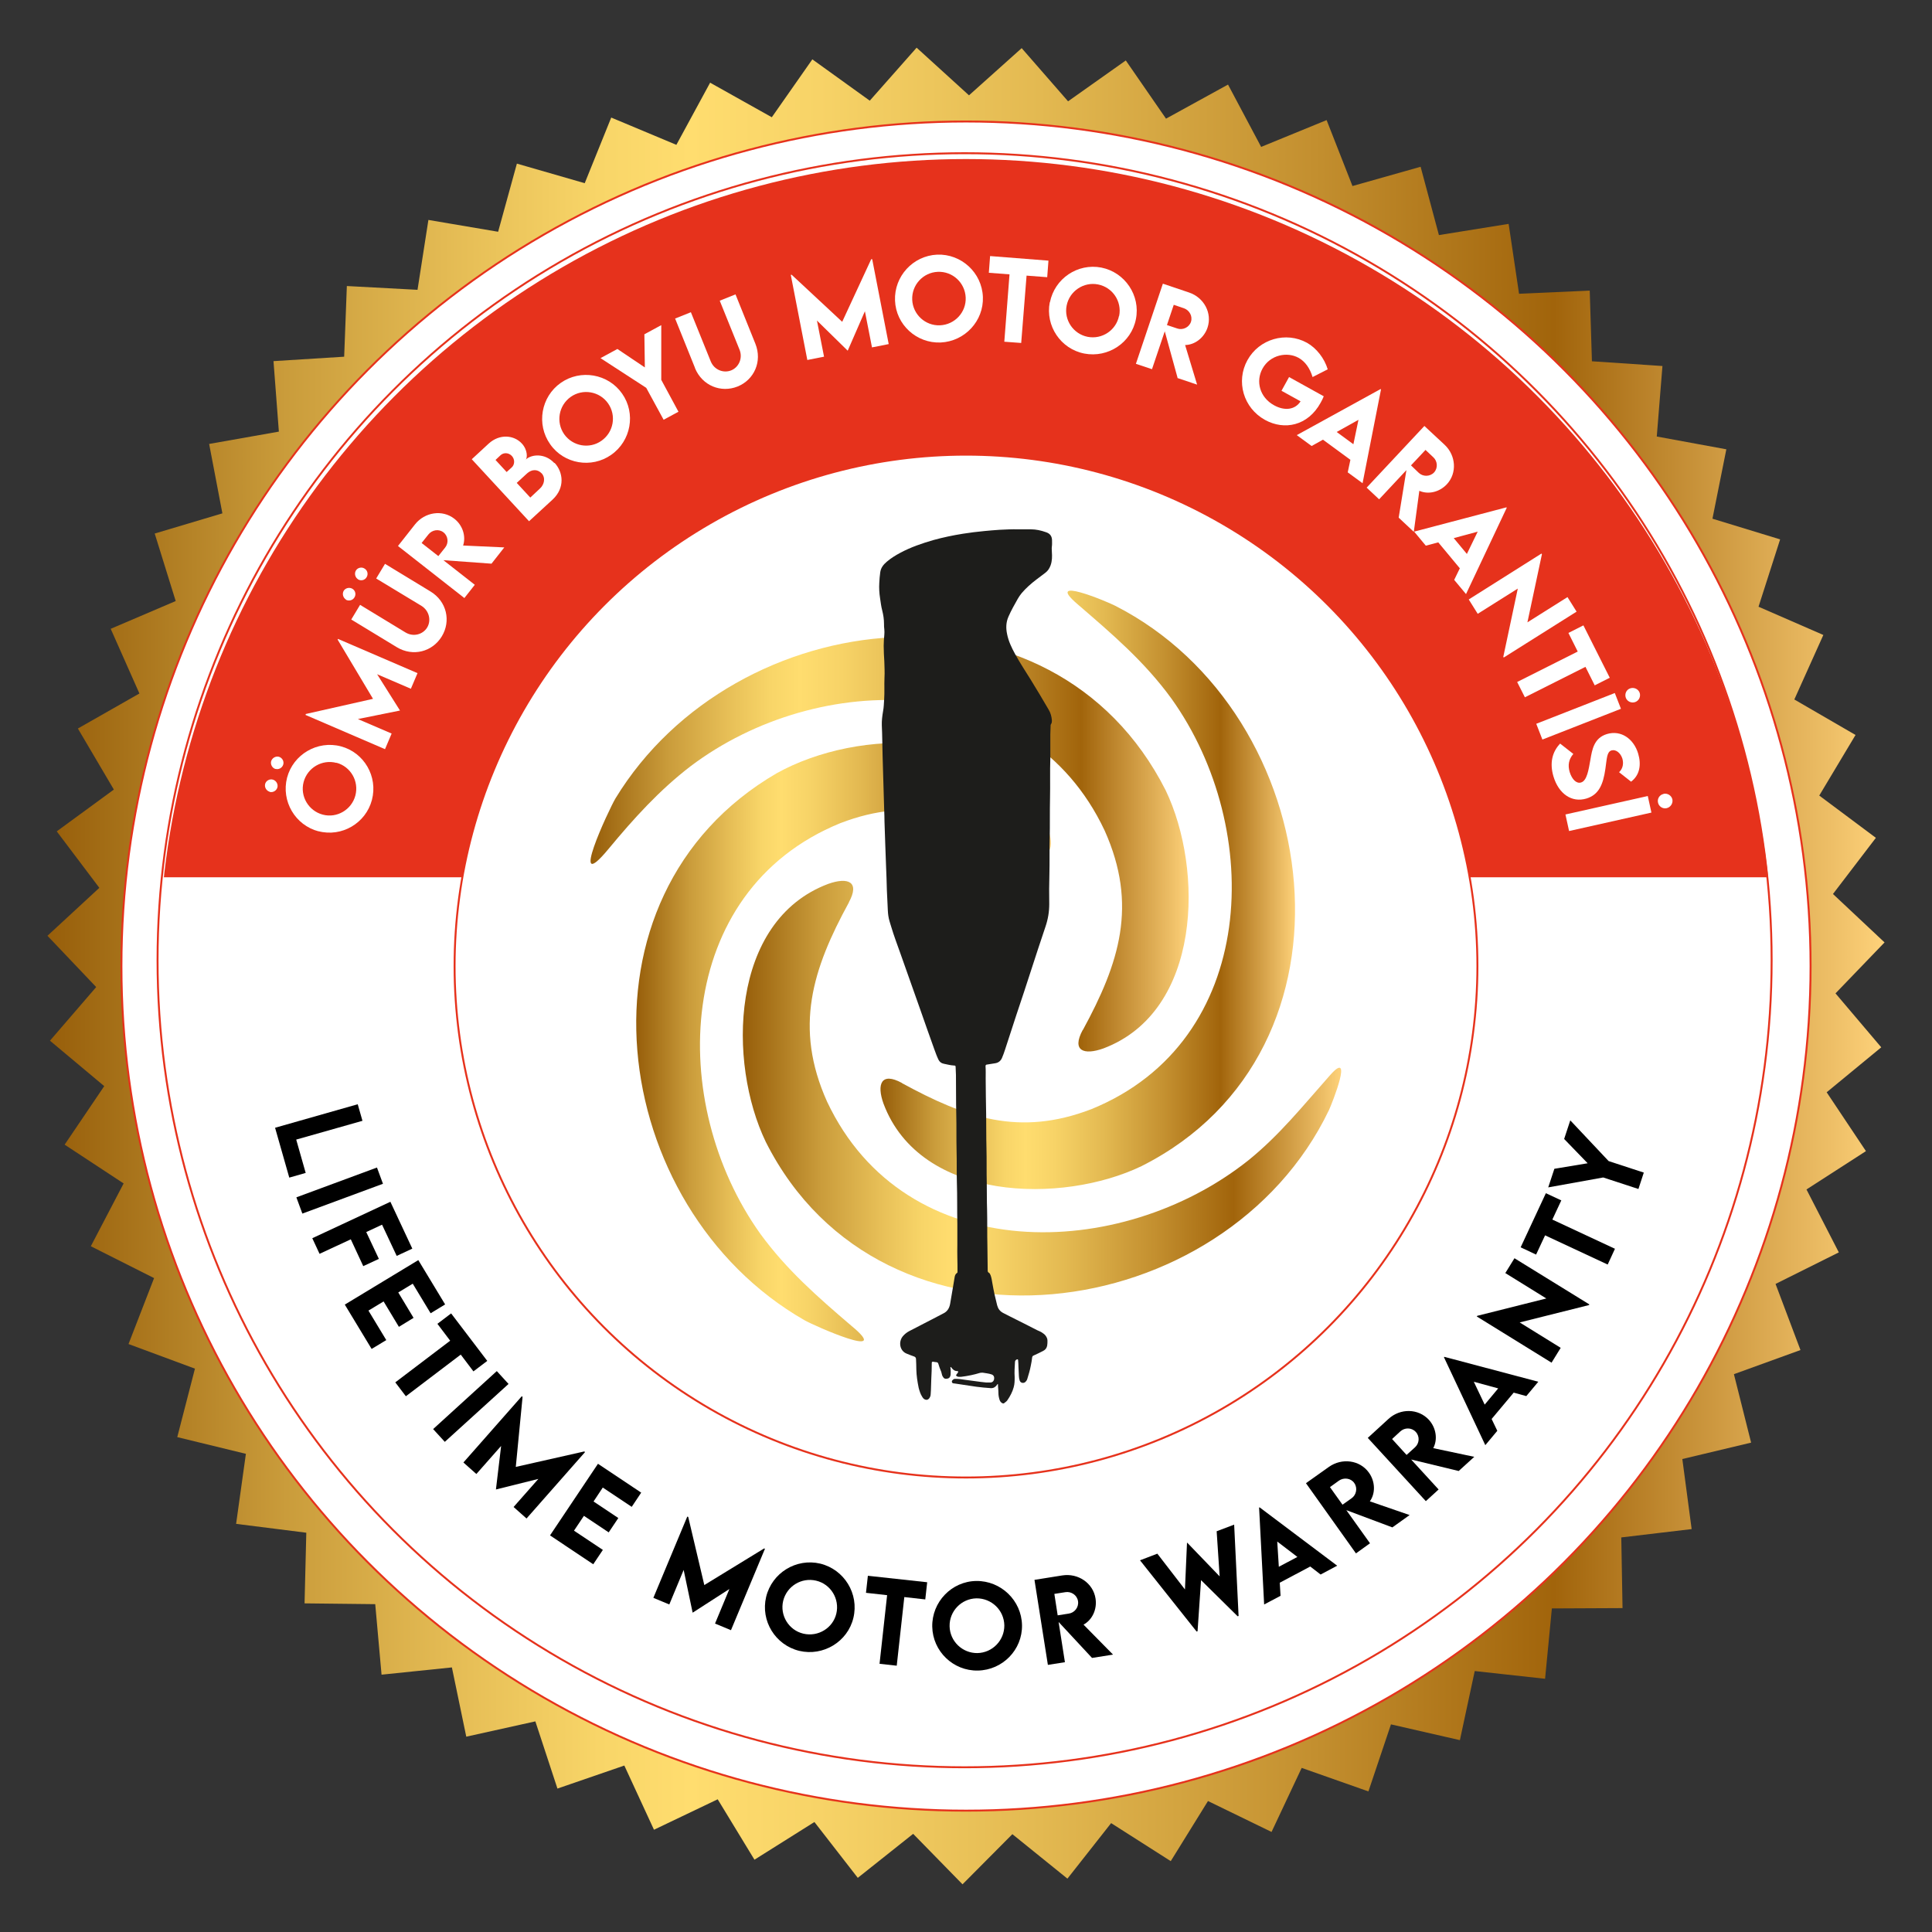
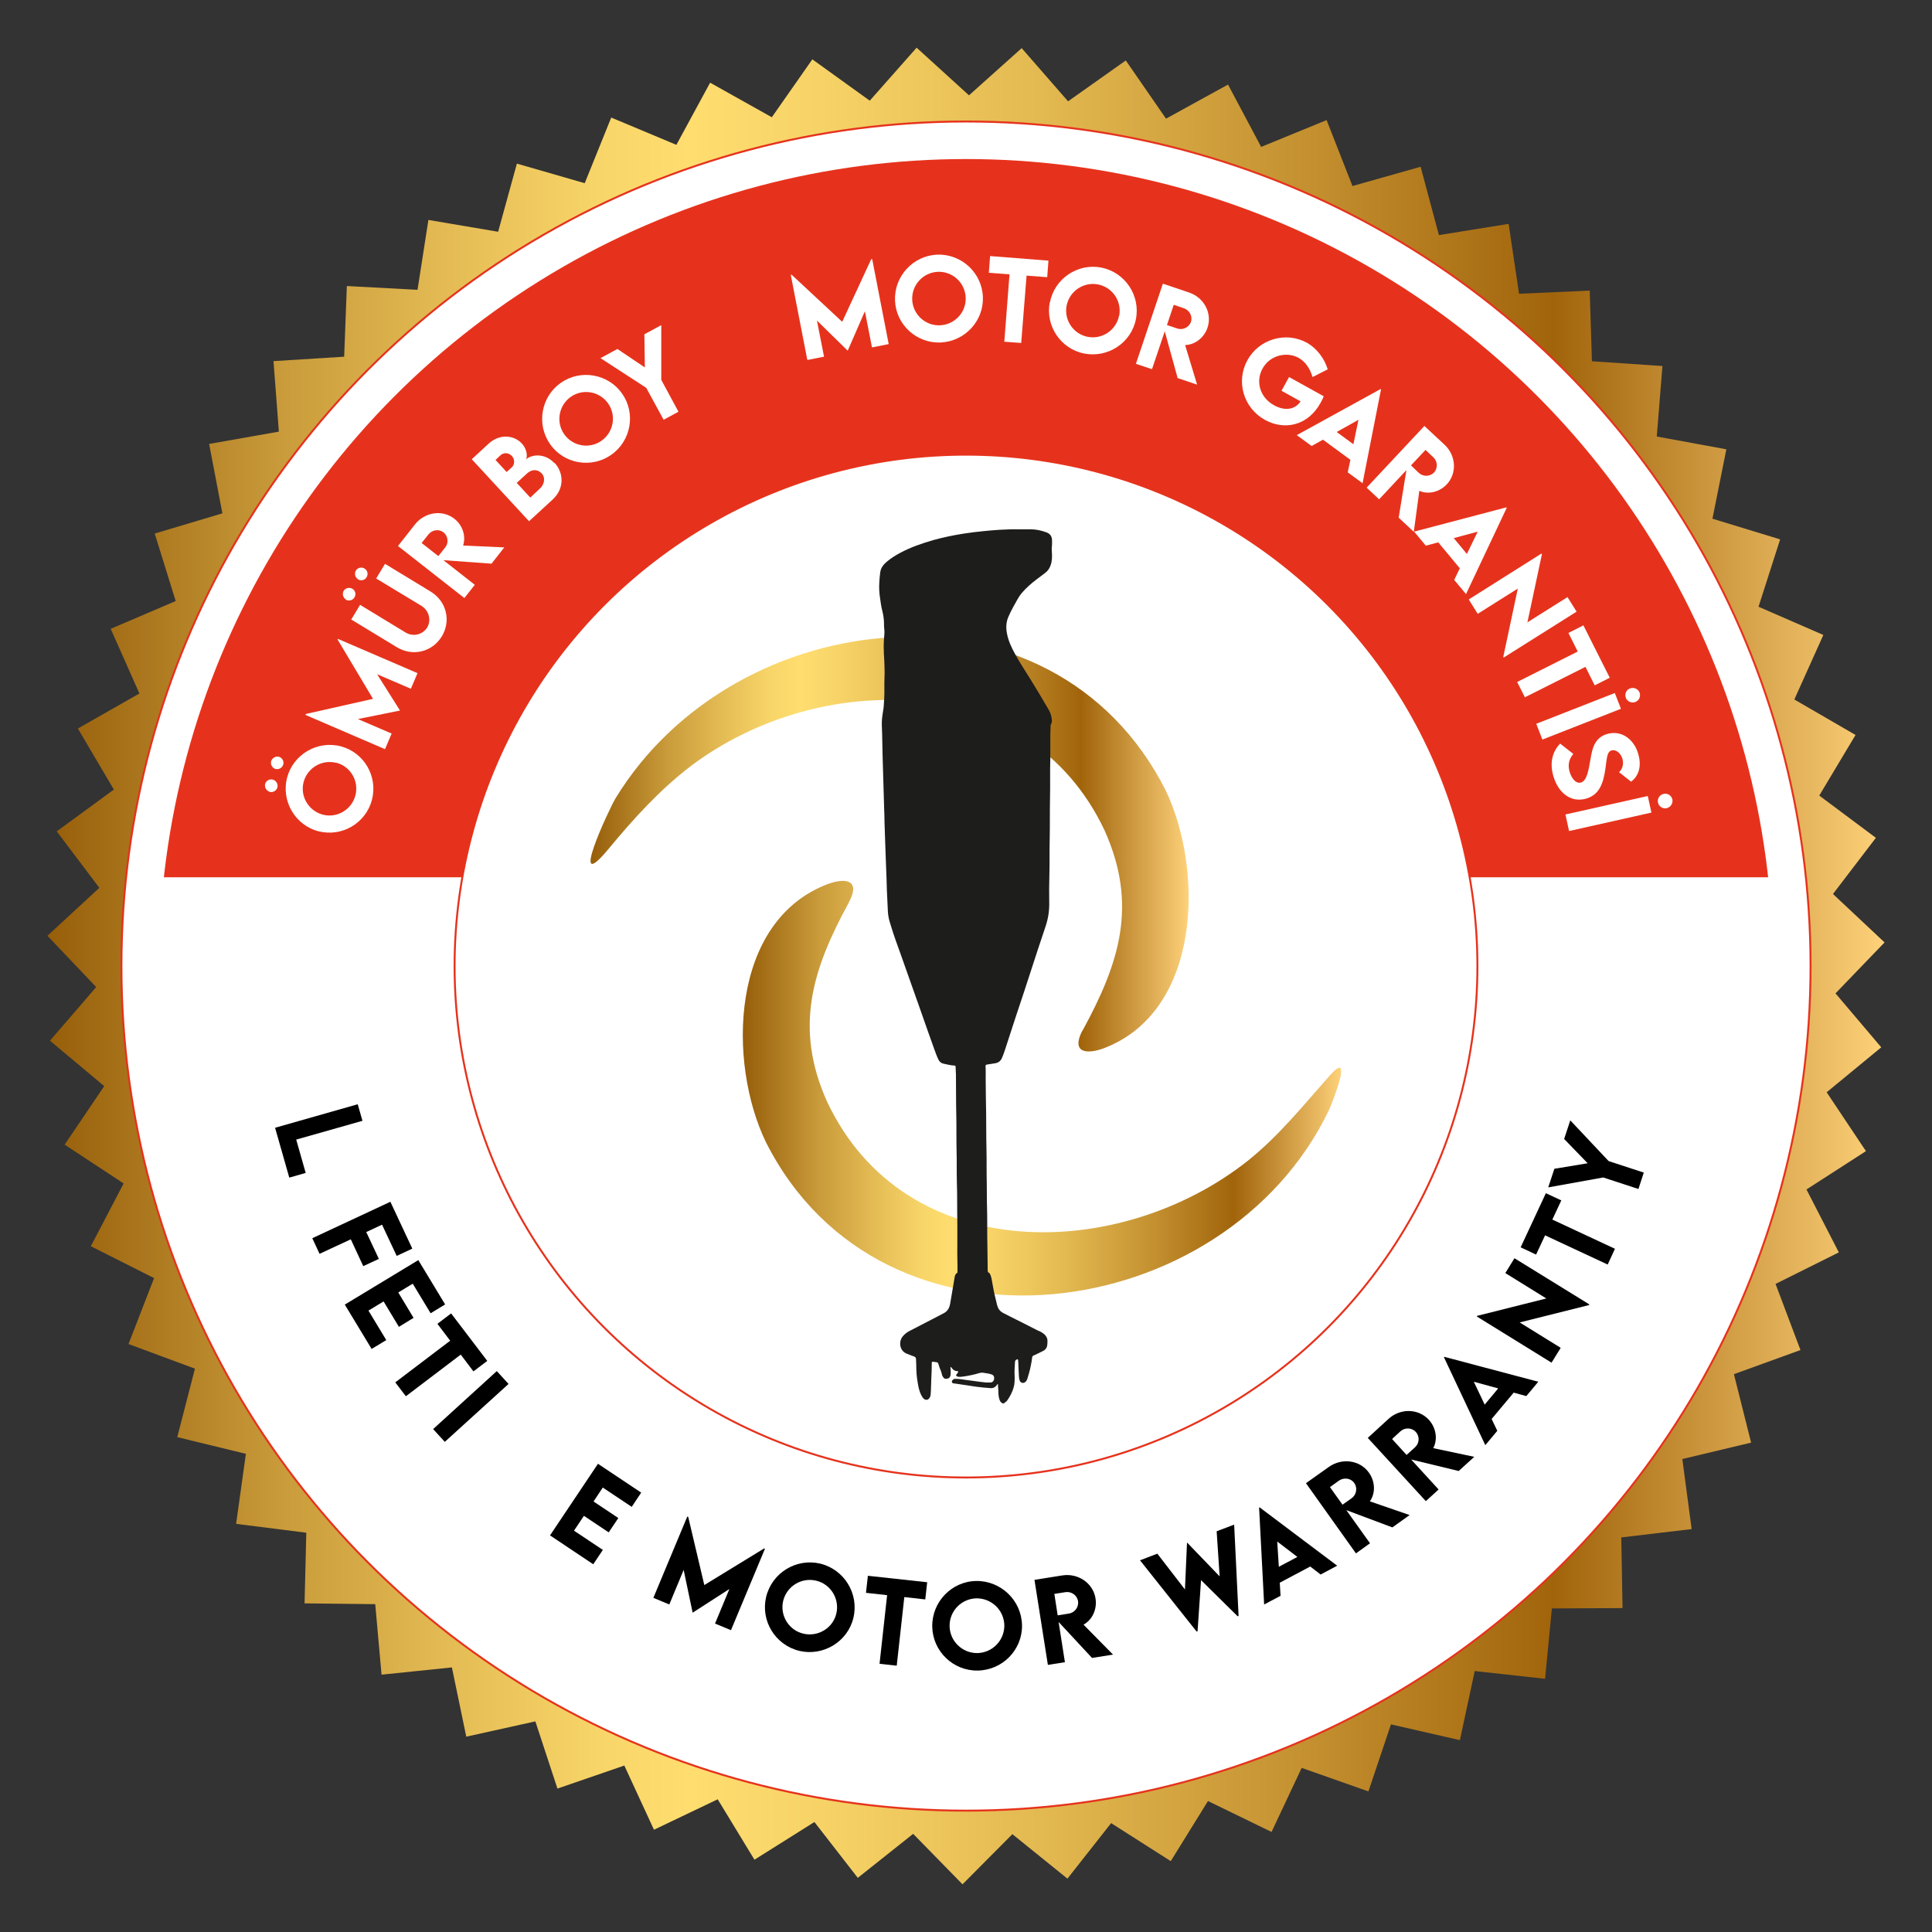
<svg xmlns="http://www.w3.org/2000/svg" id="Ebene_1" viewBox="0 0 1000 1000">
  <rect x="0" y="0" width="1000" height="1000" fill="#333333" stroke="none" />
  <defs>
    <style>.cls-1{fill:url(#linear-gradient);}.cls-2{fill:#e6321c;}.cls-3,.cls-4{fill:#fff;}.cls-5{fill:#1d1d1b;}.cls-4,.cls-6{stroke:#e6321c;stroke-miterlimit:10;}.cls-6{fill:none;}.cls-7{fill:url(#linear-gradient-3);}.cls-7,.cls-8,.cls-9,.cls-10{fill-rule:evenodd;}.cls-8{fill:url(#linear-gradient-2);}.cls-9{fill:url(#linear-gradient-4);}.cls-10{fill:url(#linear-gradient-5);}</style>
    <linearGradient id="linear-gradient" x1="24.56" y1="502.3" x2="975.44" y2="502.3" gradientTransform="translate(0 1002.3) scale(1 -1)" gradientUnits="userSpaceOnUse">
      <stop offset="0" stop-color="#975e0a" />
      <stop offset=".03" stop-color="#a26c15" />
      <stop offset=".13" stop-color="#ca9c3b" />
      <stop offset=".23" stop-color="#e7bf57" />
      <stop offset=".3" stop-color="#f8d568" />
      <stop offset=".35" stop-color="#ffdd6f" />
      <stop offset=".42" stop-color="#f7d367" />
      <stop offset=".54" stop-color="#e3b951" />
      <stop offset=".69" stop-color="#c38f2f" />
      <stop offset=".82" stop-color="#a1640b" />
      <stop offset=".97" stop-color="#edbe66" />
      <stop offset="1" stop-color="#fed27a" />
    </linearGradient>
    <linearGradient id="linear-gradient-2" x1="329.31" y1="462.89" x2="543.94" y2="462.89" gradientTransform="translate(0 1002.3) scale(1 -1)" gradientUnits="userSpaceOnUse">
      <stop offset="0" stop-color="#975e0a" />
      <stop offset=".03" stop-color="#a26c15" />
      <stop offset=".13" stop-color="#ca9c3b" />
      <stop offset=".23" stop-color="#e7bf57" />
      <stop offset=".3" stop-color="#f8d568" />
      <stop offset=".35" stop-color="#ffdd6f" />
      <stop offset=".42" stop-color="#f7d367" />
      <stop offset=".54" stop-color="#e3b951" />
      <stop offset=".69" stop-color="#c38f2f" />
      <stop offset=".82" stop-color="#a1640b" />
      <stop offset=".97" stop-color="#edbe66" />
      <stop offset="1" stop-color="#fed27a" />
    </linearGradient>
    <linearGradient id="linear-gradient-3" x1="455.73" y1="541.7" x2="670.31" y2="541.7" gradientTransform="translate(0 1002.3) scale(1 -1)" gradientUnits="userSpaceOnUse">
      <stop offset="0" stop-color="#975e0a" />
      <stop offset=".03" stop-color="#a26c15" />
      <stop offset=".13" stop-color="#ca9c3b" />
      <stop offset=".23" stop-color="#e7bf57" />
      <stop offset=".3" stop-color="#f8d568" />
      <stop offset=".35" stop-color="#ffdd6f" />
      <stop offset=".42" stop-color="#f7d367" />
      <stop offset=".54" stop-color="#e3b951" />
      <stop offset=".69" stop-color="#c38f2f" />
      <stop offset=".82" stop-color="#a1640b" />
      <stop offset=".97" stop-color="#edbe66" />
      <stop offset="1" stop-color="#fed27a" />
    </linearGradient>
    <linearGradient id="linear-gradient-4" x1="384.48" y1="439.05" x2="694.19" y2="439.05" gradientTransform="translate(0 1002.3) scale(1 -1)" gradientUnits="userSpaceOnUse">
      <stop offset="0" stop-color="#975e0a" />
      <stop offset=".03" stop-color="#a26c15" />
      <stop offset=".13" stop-color="#ca9c3b" />
      <stop offset=".23" stop-color="#e7bf57" />
      <stop offset=".3" stop-color="#f8d568" />
      <stop offset=".35" stop-color="#ffdd6f" />
      <stop offset=".42" stop-color="#f7d367" />
      <stop offset=".54" stop-color="#e3b951" />
      <stop offset=".69" stop-color="#c38f2f" />
      <stop offset=".82" stop-color="#a1640b" />
      <stop offset=".97" stop-color="#edbe66" />
      <stop offset="1" stop-color="#fed27a" />
    </linearGradient>
    <linearGradient id="linear-gradient-5" x1="305.66" y1="565.37" x2="615.24" y2="565.37" gradientTransform="translate(0 1002.3) scale(1 -1)" gradientUnits="userSpaceOnUse">
      <stop offset="0" stop-color="#975e0a" />
      <stop offset=".03" stop-color="#a26c15" />
      <stop offset=".13" stop-color="#ca9c3b" />
      <stop offset=".23" stop-color="#e7bf57" />
      <stop offset=".3" stop-color="#f8d568" />
      <stop offset=".35" stop-color="#ffdd6f" />
      <stop offset=".42" stop-color="#f7d367" />
      <stop offset=".54" stop-color="#e3b951" />
      <stop offset=".69" stop-color="#c38f2f" />
      <stop offset=".82" stop-color="#a1640b" />
      <stop offset=".97" stop-color="#edbe66" />
      <stop offset="1" stop-color="#fed27a" />
    </linearGradient>
  </defs>
  <polygon class="cls-1" points="965.81 595.82 935.03 615.66 951.77 648.23 919.02 664.56 931.92 698.78 897.47 711.27 906.37 746.7 870.77 755.19 875.59 791.45 839.17 795.77 839.82 832.35 803.25 832.52 799.73 868.93 763.32 864.93 755.64 900.69 719.96 892.53 708.29 927.23 673.75 915.06 658.15 948.21 625.25 932.21 605.98 963.32 575.12 943.64 552.5 972.38 524 949.36 498.2 975.32 472.65 949.19 443.99 971.97 421.54 943.07 390.51 962.58 371.48 931.31 338.5 947.07 323.15 913.84 288.53 925.76 277.1 890.98 241.34 898.9 233.9 863.05 197.49 866.81 194.22 830.31 157.64 829.9 158.54 793.33 122.21 788.75 127.27 752.5 91.75 743.85 100.9 708.41 66.52 695.67 79.75 661.54 47.01 645.05 63.99 612.55 33.46 592.47 53.95 562.18 25.86 538.66 49.79 510.9 24.56 484.36 51.42 459.54 29.37 430.31 58.93 408.68 40.31 377.08 72.16 358.95 57.3 325.47 90.94 311.1 80.08 276.16 115.11 265.71 108.25 229.78 144.34 223.41 141.56 186.92 178.14 184.63 179.53 148.05 216.11 150.01 221.74 113.84 257.83 119.96 267.54 84.69 302.65 94.82 316.37 60.85 350.09 74.97 367.56 42.8 399.49 60.69 420.47 30.72 450.19 52.11 474.44 24.68 501.55 49.34 528.82 24.92 552.83 52.44 582.71 31.29 603.53 61.42 635.62 43.78 652.77 76.04 686.65 62.16 700.04 96.29 735.31 86.32 744.78 121.68 780.87 115.88 786.26 152.05 822.84 150.42 823.98 187 860.48 189.45 857.54 225.94 893.55 232.56 886.36 268.48 921.39 279.18 910.21 314.04 943.76 328.66 928.74 362.05 960.42 380.42 941.64 411.78 970.95 433.66 948.74 462.73 975.44 487.79 950.05 514.17 973.73 542.09 945.48 565.36 965.81 595.82" />
  <circle class="cls-4" cx="500" cy="500.04" r="437.15" />
  <circle class="cls-2" cx="500" cy="500.04" r="417.72" />
  <path class="cls-3" d="m72.65,454.07v42.7c0,236.05,191.39,427.43,427.43,427.43s427.43-191.39,427.43-427.43v-42.7H72.65Z" />
  <circle class="cls-4" cx="500" cy="500.04" r="264.71" />
-   <circle class="cls-6" cx="499.27" cy="497.02" r="417.72" />
-   <path class="cls-8" d="m532.99,439.54c-32.82-17.8-60.75-27.84-98.06-13.47-86.47,35.27-89.65,145.01-41.4,212.53,13.55,18.62,29.8,32.82,47.11,47.6,22.29,18.37-19.27,0-24.25-2.86-101.98-58.46-123.94-219.47-14.29-283.16,41.89-23.27,116.11-25.15,139.38,26.37,4.16,9.63,4.08,20-8.57,13.06l.08-.08Z" />
-   <path class="cls-7" d="m466.85,560.62c32.82,17.88,60.67,27.84,98.06,13.47,86.47-35.19,89.73-145.01,41.4-212.53-13.96-19.19-30.78-33.48-48.58-48.83-17.64-15.11,15.27-1.39,19.51.82,109.49,55.85,132.68,230.01,13.64,290.02-40.99,19.76-114.47,18.62-133.58-32.33-3.59-10.04-1.22-16.57,9.55-10.7v.08Z" />
+   <path class="cls-8" d="m532.99,439.54l.08-.08Z" />
  <path class="cls-9" d="m439.42,467.05c-18.86,34.46-28.58,64.67-11.35,103.12,40.5,85.98,151.95,82.87,217.92,30.54,16.33-13.15,28.58-28.58,42.29-44.01,12.74-14.53,1.14,14.53-.41,17.88-53.73,112.1-230.99,136.52-291.49,16.49-19.76-40.99-18.7-114.47,32.33-133.58,10.12-3.59,16.57-1.22,10.61,9.63l.08-.08Z" />
  <path class="cls-10" d="m560.5,533.11c18.86-34.62,28.58-64.58,11.27-103.2-39.52-83.94-148.28-83.2-214.33-33.31-16.17,12.41-29.39,27.03-42.38,42.7-21.39,25.88-.08-20,3.51-26.05,61.73-101.33,226.33-119.7,284.79-4.16,19.68,40.99,18.7,114.39-32.25,133.58-10.04,3.59-16.57,1.31-10.7-9.55h.08Z" />
  <path class="cls-5" d="m489.47,705.39s-.33,0-.49-.08m-2.78.9c.33.65.65,1.31.9,2.04.41,1.06.73,2.2,1.06,3.35-.65-.49-.9-1.31-1.14-1.96-.49-1.22-.98-2.45-1.31-3.67-.16-.57-.41-.82-.98-.9-.57,0-1.14-.16-1.63-.24-.65,0-.82,0-.82.73,0,2.69-.08,5.39-.24,8-.16,2.69-.08,5.39-.33,8.16,0,.73-.33,1.47-.73,2.04-.57.73-1.31.98-2.12.65-.73-.24-1.14-.82-1.55-1.47-.9-1.39-1.39-3.02-1.8-4.57-.65-3.18-1.14-6.29-1.22-9.55,0-1.8-.08-3.51-.16-5.31q0-1.06-.98-1.39c-1.31-.41-2.53-.98-3.84-1.47-3.76-1.47-4.33-6.29-1.96-9.06.9-1.06,2.04-1.96,3.27-2.61,3.92-2.04,7.92-4.08,11.84-6.12,1.96-.98,3.84-2.04,5.8-3.02,2.04-.98,3.1-2.69,3.51-4.9.57-3.18,1.06-6.37,1.63-9.55l.73-4.41c.16-.82.41-1.55,1.14-2.04.33-.16.33-.41.33-.73,0-2.45,0-4.9-.08-7.27-.08-2.2,0-4.33,0-6.53v-10.94c-.16-7.1,0-14.29-.24-21.39-.16-5.47,0-10.94-.16-16.49-.16-6.29,0-12.57-.16-18.86-.16-6.78-.08-13.55-.16-20.33,0-1.31-.16-2.53-.16-3.84,0-.9-.08-1.06-.98-1.06-1.71-.08-3.43-.57-5.14-.9-1.31-.24-2.2-.98-2.78-2.12-.82-1.71-1.47-3.51-2.12-5.31-2.53-7.1-5.06-14.13-7.51-21.23-3.35-9.55-6.7-19.02-10.12-28.58-1.63-4.57-3.35-9.14-4.74-13.8-.24-.9-.57-1.8-.82-2.69-.57-1.88-.82-3.84-.9-5.8-.16-3.43-.33-6.94-.49-10.37-.08-4-.24-8-.41-12.08-.16-3.76-.24-7.51-.41-11.19-.16-4.08-.24-8.08-.41-12.17,0-2.04-.08-4.08-.16-6.04-.16-4.65-.24-9.31-.41-13.96s-.24-9.31-.41-13.96c-.16-5.31-.16-10.61-.41-15.92-.08-2.45.24-4.82.65-7.27.41-2.04.41-4.16.57-6.21.24-3.67,0-7.43.16-11.1.16-2.78,0-5.63-.08-8.41-.16-2.69-.33-5.39-.33-8.16,0-1.88.16-3.76.33-5.72.08-.9.08-1.8,0-2.69-.16-.98-.16-1.96-.16-2.86,0-2.37-.33-4.57-.9-6.86-.57-2.12-.82-4.33-1.14-6.45-.41-2.61-.57-5.31-.41-7.92.08-1.8.24-3.67.49-5.47.33-2.45,1.71-4.08,3.43-5.55,2.12-1.8,4.49-3.27,6.94-4.57,5.47-2.94,11.27-4.9,17.15-6.61,5.06-1.39,10.12-2.45,15.27-3.27,3.67-.57,7.43-1.06,11.1-1.39,2.61-.24,5.23-.49,7.84-.65,3.27-.16,6.45-.33,9.72-.24h6.53c2.69,0,5.23.57,7.76,1.47,2.04.65,3.1,1.96,3.18,4.08,0,1.14.08,2.2-.08,3.35-.16.9,0,1.88,0,2.78.16,2.37.16,4.65-.65,6.94-.57,1.55-1.39,2.86-2.69,3.84-1.55,1.14-3.1,2.29-4.65,3.51-2.78,2.12-5.39,4.41-7.68,7.1-.73.9-1.39,1.88-1.96,2.86-1.71,3.02-3.43,6.04-4.82,9.23-1.31,2.94-1.39,5.96-.73,9.06.73,3.67,2.29,6.94,4.08,10.21,2.53,4.65,5.47,9.06,8.25,13.55,3.1,5.06,6.21,10.21,9.23,15.43.98,1.63,1.47,3.51,1.63,5.39,0,.73,0,1.47-.49,2.12-.16.16-.16.33-.16.49,0,1.63-.16,3.27-.16,4.82v12.17c-.24,6.94,0,13.88-.16,20.9-.16,6.86,0,13.72-.16,20.58-.16,6.21,0,12.41-.16,18.62-.16,5.14-.16,10.29-.08,15.43,0,4.08-.65,7.92-1.96,11.76-1.22,3.76-2.53,7.51-3.76,11.27-2.45,7.43-4.82,14.86-7.27,22.29-1.39,4.16-2.78,8.33-4.16,12.49-1.88,5.8-3.84,11.68-5.72,17.55-.49,1.47-.98,2.94-1.63,4.41-.73,1.55-1.88,2.45-3.67,2.69-1.39.16-2.69.49-4.08.65-.41,0-.73.24-.73.82.16,2.12.08,4.33.08,6.45,0,6.21.16,12.33.24,18.53.08,5.8,0,11.59.16,17.39.16,6.04,0,12.17.16,18.21.08,4.57,0,9.14.16,13.64.16,6.12,0,12.25.16,18.37.08,4.33.08,8.65.16,12.98,0,.57,0,1.06.65,1.39.49.24.65.9.9,1.39.49,1.39.65,2.78.9,4.16.65,3.76,1.47,7.51,2.45,11.27.49,1.8,1.39,3.02,3.02,3.92,1.31.73,2.69,1.31,4,2.04,4.57,2.29,9.14,4.57,13.72,6.94.9.41,1.8.73,2.61,1.31.57.41,1.22.82,1.63,1.39.65.82,1.06,1.71,1.06,2.69,0,.9,0,1.71-.16,2.61-.24,1.22-.9,2.12-2.04,2.69-1.63.82-3.18,1.63-4.9,2.37-.49.16-.73.49-.82.98-.16,1.47-.41,2.94-.73,4.41-.41,2.29-1.14,4.57-1.8,6.78-.16.57-.49,1.06-.9,1.47-.98.98-2.61.65-3.02-.65-.24-.73-.41-1.55-.41-2.29-.08-1.63-.16-3.27-.24-4.82,0-1.06-.08-2.2-.16-3.27,0-.65-.24-.73-.82-.49-.57.33-.82.73-.82,1.39-.16,2.53-.33,5.14-.16,7.68,0,1.8,0,3.51-.49,5.23-.65,2.45-1.88,4.74-3.35,6.86-.33.49-.98.9-1.47,1.31-.33.33-.73.33-1.14.08-.65-.33-1.06-.9-1.31-1.55-.41-1.22-.65-2.45-.65-3.76,0-1.55-.24-3.02-.24-4.57-.33-.08-.24.16-.41.33-.82,1.14-1.8,1.88-3.27,1.8-2.53-.16-5.06-.41-7.51-.73-3.84-.57-7.68-1.14-11.43-1.71-.49,0-1.06-.08-1.22-.73-.16-.65.33-.98.73-1.31.33-.33.82-.33,1.22-.33,1.63,0,3.27.24,4.82.49,3.67.41,7.27,1.06,10.94,1.39h2.2c1.06,0,1.8-.73,1.96-1.88.16-1.06-.33-1.96-1.31-2.29-.82-.24-1.63-.49-2.45-.57-.73-.08-1.39-.24-2.12-.33-.49,0-.9,0-1.39.08-3.18.98-6.37,1.63-9.72,2.04-.49,0-.98.08-1.47,0-.33,0-.57-.16-.9-.33-.33-.24-.49-.49-.16-.82l.73-.98c.33-.49.24-.82-.33-.82-1.47,0-2.37-.9-3.18-2.04,0,0-.08,0-.24-.08-.24.33,0,.65,0,.98.08,1.06.08,2.04,0,3.1-.16,1.14-.73,1.8-1.71,1.96-1.14.24-1.8-.08-2.37-1.14-.16-.24-.24-.49-.33-.73" />
  <path class="cls-3" d="m139.6,409.82c-1.71-.49-2.78-2.29-2.37-4,.41-1.71,2.29-2.78,4-2.29s2.78,2.29,2.37,4c-.49,1.71-2.2,2.78-4,2.37v-.08Zm3.1-11.76c-1.71-.41-2.78-2.29-2.37-4,.49-1.71,2.29-2.78,4-2.37,1.71.49,2.78,2.29,2.29,4s-2.29,2.78-4,2.29l.08.08Zm22.21,32.25c-12.17-3.18-19.43-15.68-16.33-27.76,3.18-12.08,15.68-19.43,27.84-16.25,12.08,3.18,19.27,15.68,16.08,27.76-3.18,12.08-15.68,19.35-27.68,16.17l.08.08Zm9.23-35.44c-7.43-1.96-15.02,2.53-16.98,9.88-1.96,7.35,2.53,14.94,9.88,16.9,7.35,1.96,14.94-2.53,16.9-9.88,1.96-7.43-2.45-15.02-9.8-16.98v.08Z" />
  <path class="cls-3" d="m174.95,330.7l41.15,17.72-3.43,8.08-17.47-7.51,11.84,18.78h0l-21.8,4.41,17.47,7.51-3.43,8.08-41.15-17.72.16-.49,34.78-7.84-18.29-30.62s.16-.41.16-.41Z" />
  <path class="cls-3" d="m179.04,310.29c-1.47-.9-2.04-2.94-1.14-4.49.9-1.47,2.94-1.96,4.49-1.06,1.55.9,2.04,2.94,1.06,4.49-.9,1.55-2.94,2.04-4.49,1.14l.08-.08Zm26.29,24.66l-23.52-14.29,4.57-7.59,23.51,14.29c4.08,2.45,8.98,1.06,11.19-2.53,2.2-3.59,1.14-8.65-2.86-11.19l-23.51-14.21,4.57-7.59,23.51,14.29c8.49,5.14,10.7,15.35,5.88,23.27-4.82,7.92-14.86,10.7-23.35,5.55Zm-20-35.11c-1.47-.9-2.04-2.94-1.14-4.49s3.02-2.04,4.49-1.06c1.55.9,2.04,2.94,1.06,4.49-.9,1.55-2.94,2.04-4.49,1.06h.08Z" />
  <path class="cls-3" d="m254.32,291.75l-24.82-1.8,16.25,12.74-5.39,6.86-34.37-26.94,8.82-11.19c5.06-6.37,14.13-7.76,20.33-2.94,4.41,3.43,6.12,9.14,4.57,13.88l21.31.98-6.61,8.41h-.08Zm-27.43-3.92l3.51-4.41c1.88-2.29,1.63-5.88-.82-7.84-2.45-1.96-5.96-1.31-7.84,1.06l-3.51,4.41s8.65,6.78,8.65,6.78Z" />
  <path class="cls-3" d="m287.06,239.58c4.41,4.74,5.55,12.9-1.06,19.02l-12.17,11.19-29.64-32.09,8.74-8.08c5.72-5.23,13.15-4.41,17.15-.08,3.18,3.43,2.86,7.59,2.04,8.33,3.1-2.86,10.04-3.35,14.78,1.8l.16-.08Zm-30.62-1.55l5.8,6.29,2.61-2.37c1.55-1.39,1.8-4.08.08-5.96-1.71-1.8-4.25-1.8-5.8-.41l-2.69,2.53v-.08Zm23.84,6.94c-1.71-1.88-4.74-2.53-7.76.33l-5.06,4.65,7.02,7.59,5.06-4.74c2.12-1.96,3.02-5.47.73-7.92v.08Z" />
  <path class="cls-3" d="m284.77,229.94c-7.27-10.29-4.74-24.58,5.47-31.76,10.21-7.19,24.58-4.74,31.76,5.55,7.19,10.21,4.65,24.49-5.63,31.68-10.21,7.19-24.49,4.74-31.6-5.47Zm29.97-21.15c-4.41-6.29-13.15-7.76-19.35-3.35s-7.76,13.06-3.35,19.35c4.41,6.21,13.06,7.76,19.27,3.35,6.29-4.41,7.84-13.06,3.43-19.35Z" />
  <path class="cls-3" d="m334.58,200.8l-23.76-15.43,8.74-4.74,14.21,9.55-.24-17.15,8.74-4.74v28.33l8.9,16.49-7.68,4.16-8.98-16.49h.08Z" />
-   <path class="cls-3" d="m359.73,190.43l-10.29-25.56,8.16-3.27,10.29,25.47c1.8,4.41,6.61,6.21,10.53,4.65s6.12-6.21,4.41-10.61l-10.29-25.47,8.16-3.27,10.29,25.56c3.67,9.14-.65,18.7-9.23,22.13-8.57,3.43-18.29-.41-22.05-9.55v-.08Z" />
  <path class="cls-3" d="m451.42,134.01l8.57,44.09-8.65,1.71-3.67-18.7-8.9,20.41h0l-15.92-15.6,3.67,18.7-8.65,1.71-8.57-44.09h.49l26.13,24.33,15.02-32.41h.49v-.16Z" />
  <path class="cls-3" d="m463.26,155.56c-.49-12.57,9.31-23.19,21.8-23.76,12.49-.49,23.19,9.31,23.68,21.88.49,12.41-9.31,23.03-21.88,23.6-12.49.49-23.11-9.23-23.6-21.72Zm36.58-1.55c-.33-7.68-6.78-13.64-14.45-13.31-7.59.33-13.55,6.78-13.23,14.45.33,7.59,6.78,13.55,14.37,13.23,7.68-.33,13.64-6.78,13.31-14.37Z" />
  <path class="cls-3" d="m542.05,143.48l-10.7-.82-2.78,34.86-8.74-.65,2.69-34.86-10.7-.82.65-8.65,30.21,2.37-.65,8.65v-.08Z" />
  <path class="cls-3" d="m543.44,156.46c2.45-12.33,14.37-20.33,26.62-17.96,12.25,2.45,20.33,14.45,17.88,26.7-2.37,12.17-14.37,20.17-26.7,17.8-12.25-2.37-20.25-14.37-17.88-26.54h.08Zm35.84,7.02c1.47-7.51-3.43-14.78-10.94-16.25-7.43-1.47-14.78,3.43-16.25,10.94-1.47,7.43,3.43,14.7,10.86,16.17,7.51,1.47,14.78-3.43,16.25-10.86h.08Z" />
  <path class="cls-3" d="m609.49,195.49l-6.61-24-6.61,19.6-8.33-2.78,13.96-41.48,13.55,4.57c7.76,2.61,12.08,10.7,9.55,18.21-1.8,5.31-6.61,8.9-11.59,8.98l6.21,20.49-10.21-3.43.08-.16Zm-5.55-27.27l5.39,1.8c2.78.98,6.12-.49,7.1-3.43s-.82-6.04-3.59-7.02l-5.31-1.8-3.51,10.45h-.08Z" />
  <path class="cls-3" d="m683.55,208.47c-6.61,12-18.78,14.37-28.74,8.9-11.27-6.21-15.19-20-9.14-30.95,6.04-10.94,19.92-15.02,30.86-8.98,4.9,2.78,8.98,8,10.7,13.72l-7.84,4c-1.39-4.57-3.84-8.08-7.27-9.96-5.88-3.27-14.7-1.55-18.62,5.55-3.67,6.61-1.47,14.94,5.96,19.02,5.47,3.02,10.86,2.37,13.72-2.04l-9.88-5.47,3.92-7.1,17.96,9.96c-.49,1.14-.98,2.29-1.63,3.35Z" />
  <path class="cls-3" d="m698.9,237.95l-14.13-10.37-5.88,3.27-7.68-5.63,43.36-23.84.24.16-9.55,48.58-7.68-5.63,1.39-6.53h-.08Zm1.63-8.08l2.61-12.57-11.27,6.29,8.57,6.29h.08Z" />
  <path class="cls-3" d="m723.96,267.91l4-24.58-14.13,15.11-6.45-6.04,29.88-31.92,10.45,9.72c5.96,5.55,6.53,14.78,1.14,20.49-3.84,4.08-9.63,5.39-14.21,3.35l-2.86,21.23s-7.84-7.35-7.84-7.35Zm6.29-27.11l4.08,3.92c2.12,2.04,5.72,2.12,7.92-.16,2.12-2.29,1.8-5.88-.33-7.84l-4.08-3.84-7.51,8-.08-.08Z" />
  <path class="cls-3" d="m755.64,294.2l-11.19-13.47-6.45,1.71-6.04-7.27,47.76-12.57.16.24-21.07,44.66-6.12-7.35,2.94-6.04v.08Zm3.59-7.43l5.63-11.59-12.41,3.35,6.78,8.16v.08Z" />
  <path class="cls-3" d="m816.06,316.57l-37.72,23.76-.24-.33,7.51-35.35-20.74,13.06-4.65-7.43,37.64-23.76.24.33-7.51,35.27,20.74-13.06,4.65,7.43.08.08Z" />
  <path class="cls-3" d="m825.45,354.79l-4.82-9.63-31.35,15.76-4-7.92,31.35-15.76-4.82-9.63,7.76-3.92,13.64,27.11-7.76,3.92v.08Z" />
  <path class="cls-3" d="m835.82,358.71l3.18,8.16-40.66,15.92-3.18-8.16,40.66-15.92Zm7.84-2.37c1.96-.73,4.16.16,4.98,2.12.73,1.96-.24,4.16-2.2,4.9s-4.16-.24-4.9-2.12c-.73-1.96.16-4.16,2.12-4.9Z" />
  <path class="cls-3" d="m807.57,384.92l6.78,5.31c-2.37,2.78-2.94,5.8-1.88,9.39,1.22,3.92,3.59,6.12,5.88,5.39,3.1-.9,3.92-6.7,4.82-11.68.9-5.39,1.88-11.35,8.57-13.39,7.27-2.2,13.88,2.45,16.17,10.12,1.71,5.72.82,11.19-3.67,14.53l-6.21-4.9c2.12-1.96,2.37-4.74,1.71-7.02-.98-3.1-3.51-4.9-5.63-4.25-2.45.73-2.37,4.16-3.18,9.63-1.14,7.92-3.35,13.31-9.8,15.27-7.59,2.29-14.37-2.45-17.06-11.43-2.04-6.86-.73-12.74,3.59-17.15l-.08.16Z" />
  <path class="cls-3" d="m852.89,412.02l1.88,8.57-42.62,9.55-1.88-8.57,42.62-9.55Zm8.16-1.14c2.04-.41,4.08.82,4.57,2.86.41,2.04-.9,4.08-2.94,4.57s-4.08-.9-4.49-2.86c-.49-2.04.82-4.08,2.86-4.49v-.08Z" />
  <path d="m158.3,607.08l-8.57,2.45-7.35-25.8,42.78-12.17,2.45,8.57-34.29,9.72,4.9,17.23h.08Z" />
-   <path d="m195.12,604.31l3.1,8.41-41.72,15.43-3.1-8.41,41.72-15.43Z" />
  <path d="m197.65,633.95l-8.08,3.76,6.53,13.88-8.08,3.76-6.45-13.88-16.17,7.51-3.76-8.08,40.42-18.86,11.35,24.25-8.08,3.76-7.59-16.17-.08.08Z" />
  <path d="m213.57,664.48l-7.43,4.49,7.92,13.15-7.59,4.65-7.92-13.15-7.84,4.74,9.23,15.27-7.59,4.57-13.88-22.94,38.05-23.03,13.88,22.94-7.51,4.57-9.23-15.27h-.08Z" />
  <path d="m245.09,709.88l-6.61-8.74-28.41,21.56-5.47-7.19,28.41-21.56-6.61-8.74,7.1-5.39,18.7,24.58-7.1,5.39v.08Z" />
  <path d="m257.18,709.72l6.04,6.61-32.99,29.97-6.04-6.61,32.9-29.97h.08Z" />
-   <path d="m302.74,751.68l-30.21,34.29-6.7-5.96,12.82-14.53-21.96,5.47h0l2.69-22.54-12.82,14.53-6.7-5.96,30.21-34.29.41.33-3.51,36.25,35.44-8,.41.33-.08.08Z" />
  <path d="m312.04,769.89l-4.82,7.27,12.82,8.57-4.98,7.43-12.82-8.57-5.14,7.68,14.94,9.96-4.98,7.43-22.37-14.94,24.82-37.07,22.37,14.94-4.9,7.35-14.94-9.96v-.08Z" />
  <path d="m395.9,801.73l-17.55,42.05-8.25-3.43,7.43-17.88-19.02,12.25h0l-4.65-22.13-7.43,17.88-8.25-3.43,17.55-42.05.49.16,8.33,35.27,30.95-18.94.49.16-.08.08Z" />
  <path d="m396.55,826.56c3.02-12.49,15.6-20.17,28.01-17.23,12.41,3.02,20.17,15.6,17.15,28.09-2.94,12.33-15.6,20-28.01,17.06-12.41-3.02-20.09-15.51-17.15-27.92Zm36.33,8.65c1.8-7.59-2.86-15.27-10.45-17.06-7.59-1.8-15.19,2.86-17.06,10.45-1.8,7.51,2.86,15.19,10.45,16.98s15.27-2.86,17.06-10.37Z" />
  <path d="m478.93,827.86l-10.86-1.22-3.92,35.52-8.9-.98,3.92-35.52-10.94-1.22.98-8.82,30.7,3.35-.98,8.82v.08Z" />
  <path d="m482.53,841.99c-.24-12.82,10.04-23.51,22.78-23.68,12.74-.16,23.43,10.04,23.68,22.86.24,12.74-10.04,23.27-22.86,23.51-12.74.24-23.35-9.96-23.6-22.7Zm37.31-.73c-.16-7.84-6.61-14.04-14.45-13.96-7.76.16-14.04,6.61-13.88,14.45.16,7.76,6.61,13.96,14.37,13.88,7.84-.16,14.04-6.61,13.96-14.37Z" />
  <path d="m565.24,858.15l-17.31-18.62,3.27,20.82-8.82,1.39-6.94-44.01,14.37-2.29c8.25-1.31,16,4,17.23,11.92.9,5.63-1.71,11.1-6.21,13.55l15.27,15.51-10.78,1.71h-.08Zm-17.8-22.05l5.72-.9c3.02-.41,5.31-3.27,4.82-6.45-.49-3.18-3.59-5.14-6.53-4.65l-5.72.9,1.71,11.02v.08Z" />
  <path d="m590.06,807.61l8.98-3.43,14.29,18.53,1.06-24.17h.16l16.74,17.39-1.55-23.35,9.06-3.43,2.29,47.27-.49.16-18.94-18.7-1.8,26.45-.49.16-29.39-36.99.08.08Z" />
  <path d="m678.08,810.88l-15.68,8.33.41,6.78-8.49,4.49-2.61-50.13.24-.16,40.17,30.21-8.57,4.57-5.39-4.16-.08.08Zm-6.61-5.06l-10.37-7.92.82,13.06,9.55-5.06v-.08Z" />
  <path d="m720.62,790.55l-23.76-8.9,12.25,17.15-7.27,5.23-25.88-36.33,11.84-8.41c6.78-4.82,16.08-3.59,20.74,2.94,3.35,4.65,3.43,10.78.49,14.86l20.58,7.1-8.9,6.37h-.08Zm-25.8-11.68l4.74-3.35c2.45-1.71,3.27-5.31,1.39-7.92-1.8-2.61-5.47-2.94-7.92-1.22l-4.65,3.35,6.53,9.14h-.08Z" />
  <path d="m755.07,761.4l-24.66-5.96,14.21,15.51-6.61,6.04-30.05-32.74,10.7-9.8c6.12-5.63,15.43-5.47,20.9.41,3.84,4.25,4.65,10.21,2.29,14.7l21.23,4.49-8.08,7.35h.08Zm-26.94-8.41l4.25-3.84c2.29-2.04,2.61-5.63.41-8s-5.8-2.29-8-.24l-4.25,3.92,7.51,8.25.08-.08Z" />
  <path d="m783.49,720.82l-11.43,13.64,2.94,6.12-6.21,7.43-21.39-45.48.16-.24,48.66,12.9-6.21,7.43-6.53-1.8h0Zm-8.08-2.2l-12.57-3.43,5.63,11.84,6.94-8.33v-.08Z" />
  <path d="m783.89,651.26l38.78,23.92-.24.33-35.84,8.98,21.23,13.15-4.74,7.68-38.7-23.92.24-.33,35.76-8.98-21.23-13.15,4.74-7.68Z" />
  <path d="m808.14,621.29l-4.65,9.96,32.41,15.11-3.76,8.16-32.41-15.11-4.65,9.96-8-3.76,13.06-28.01,8.08,3.76-.08-.08Z" />
  <path d="m829.86,609.45l-28.5,5.14,3.18-9.63,17.23-2.86-12.17-12.57,3.18-9.63,19.84,21.07,18.21,5.96-2.78,8.49s-18.21-5.96-18.21-5.96Z" />
</svg>